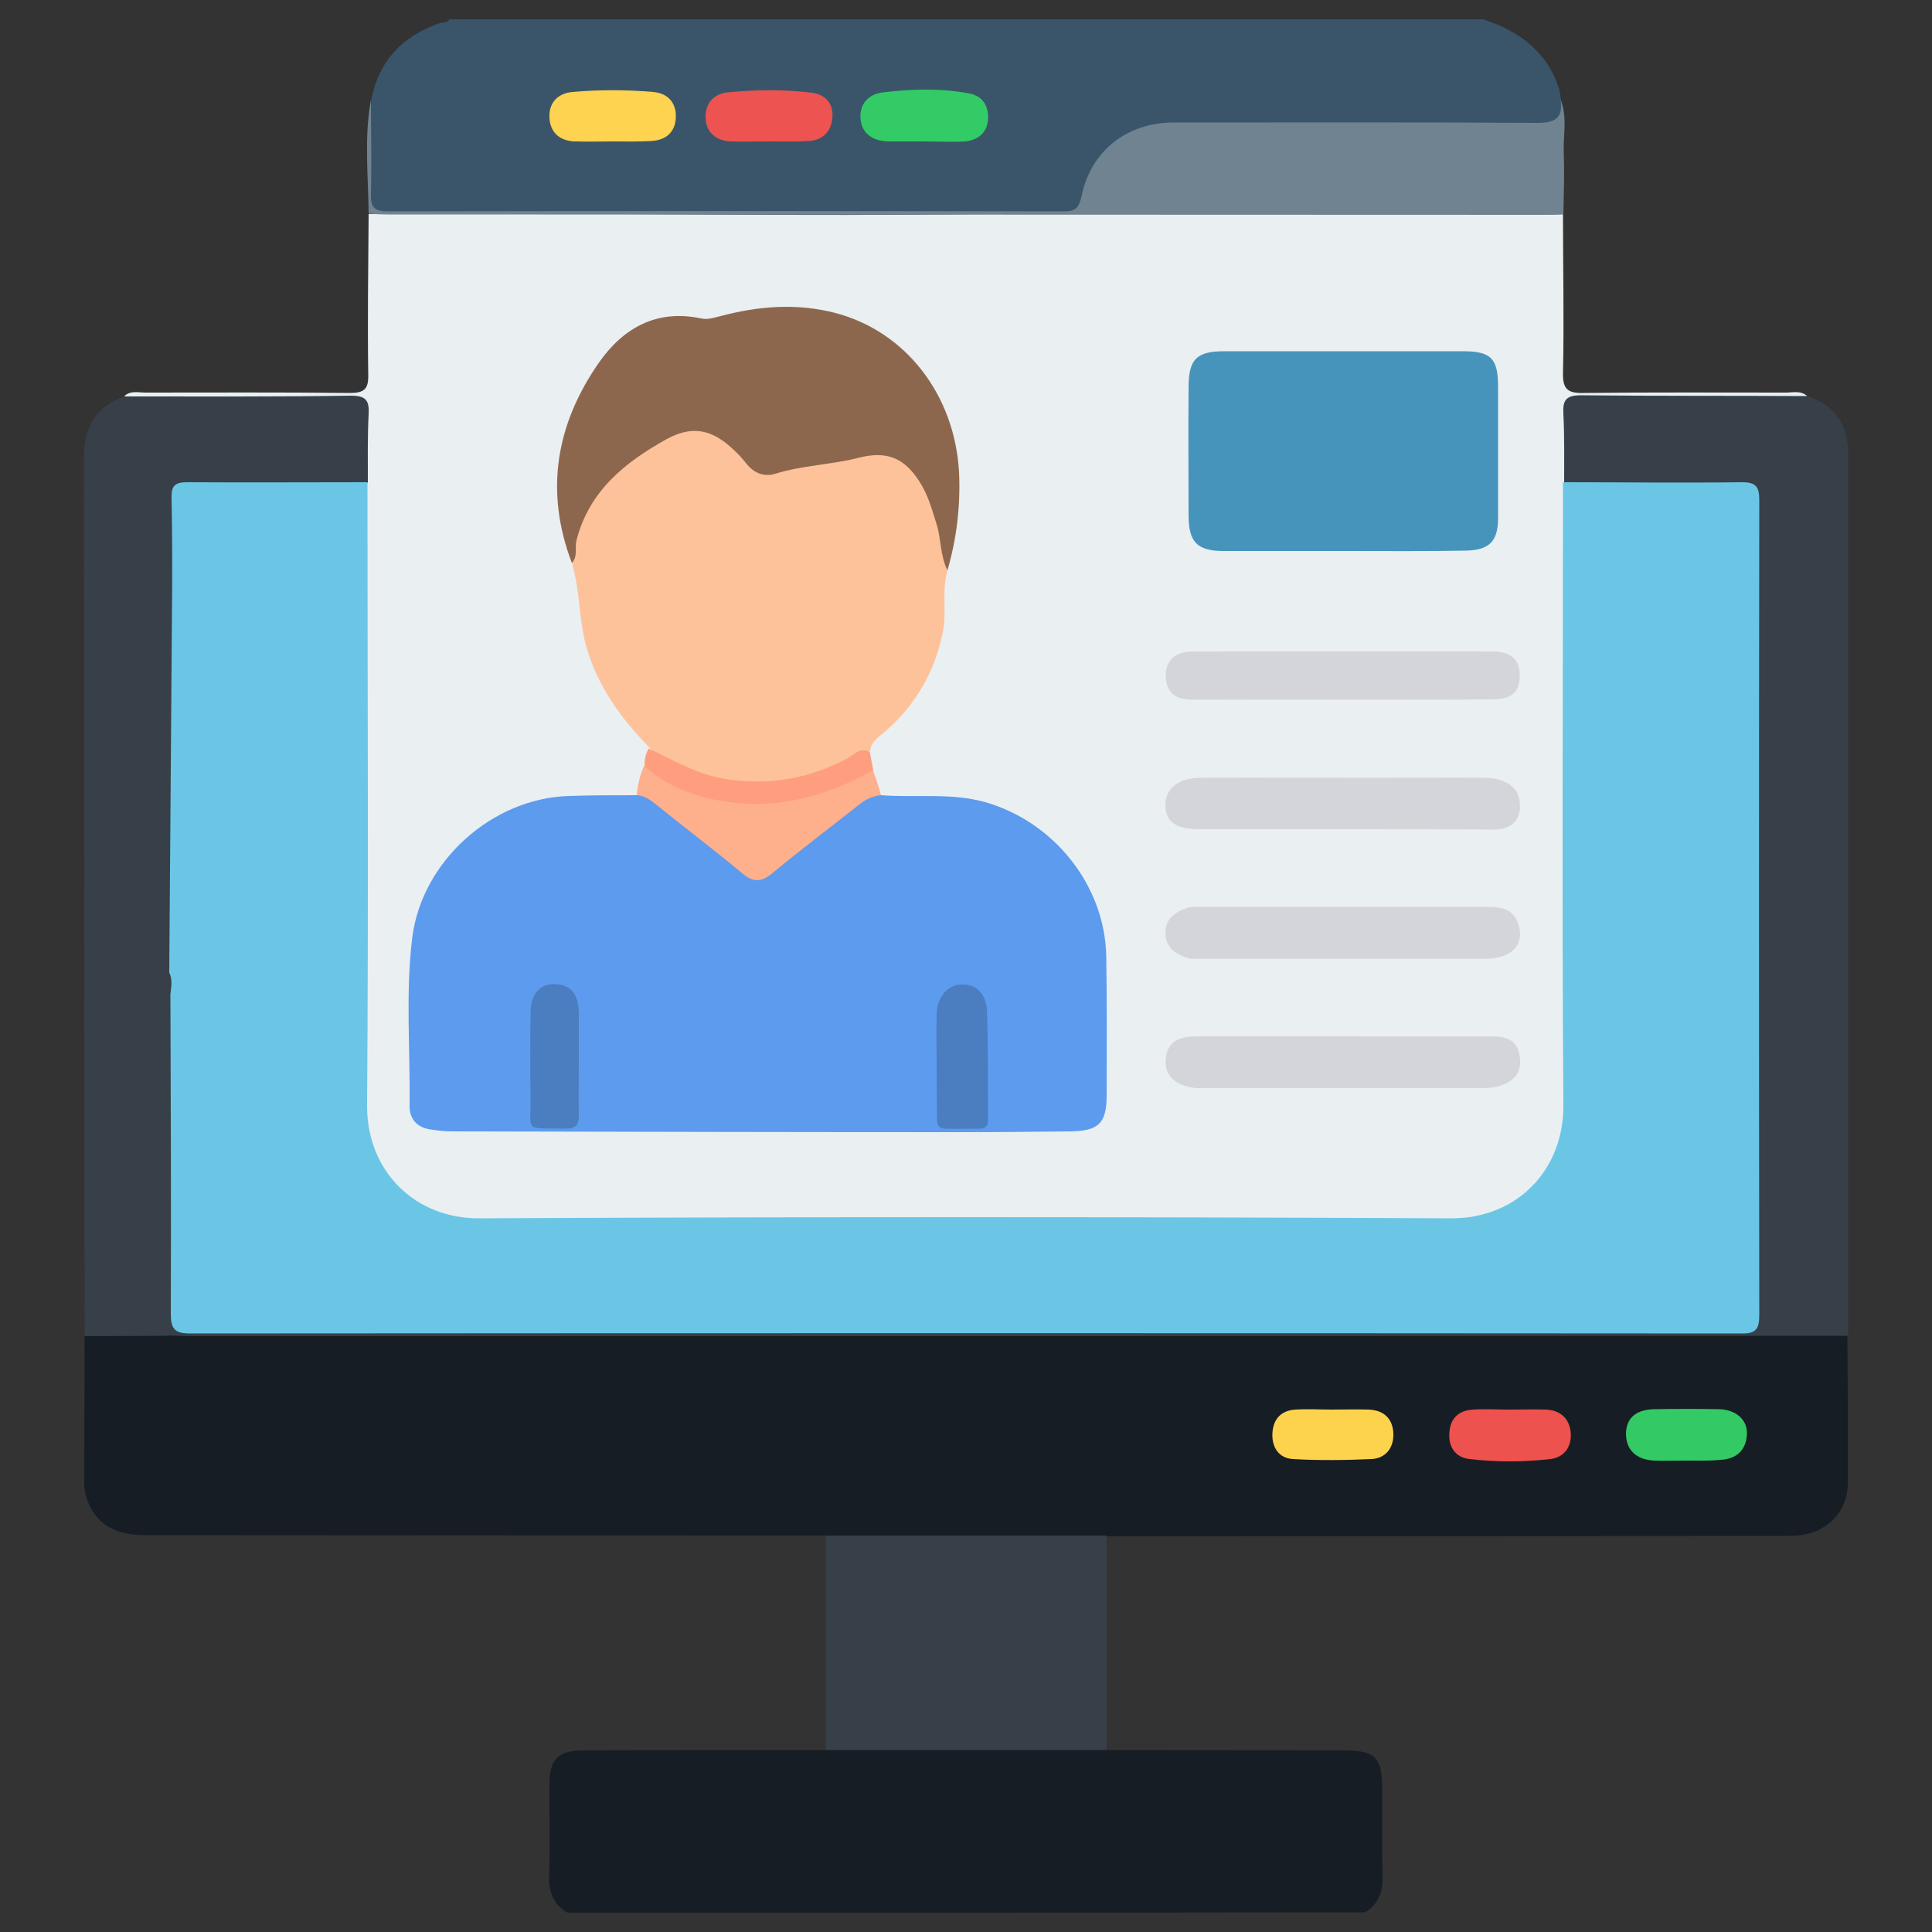
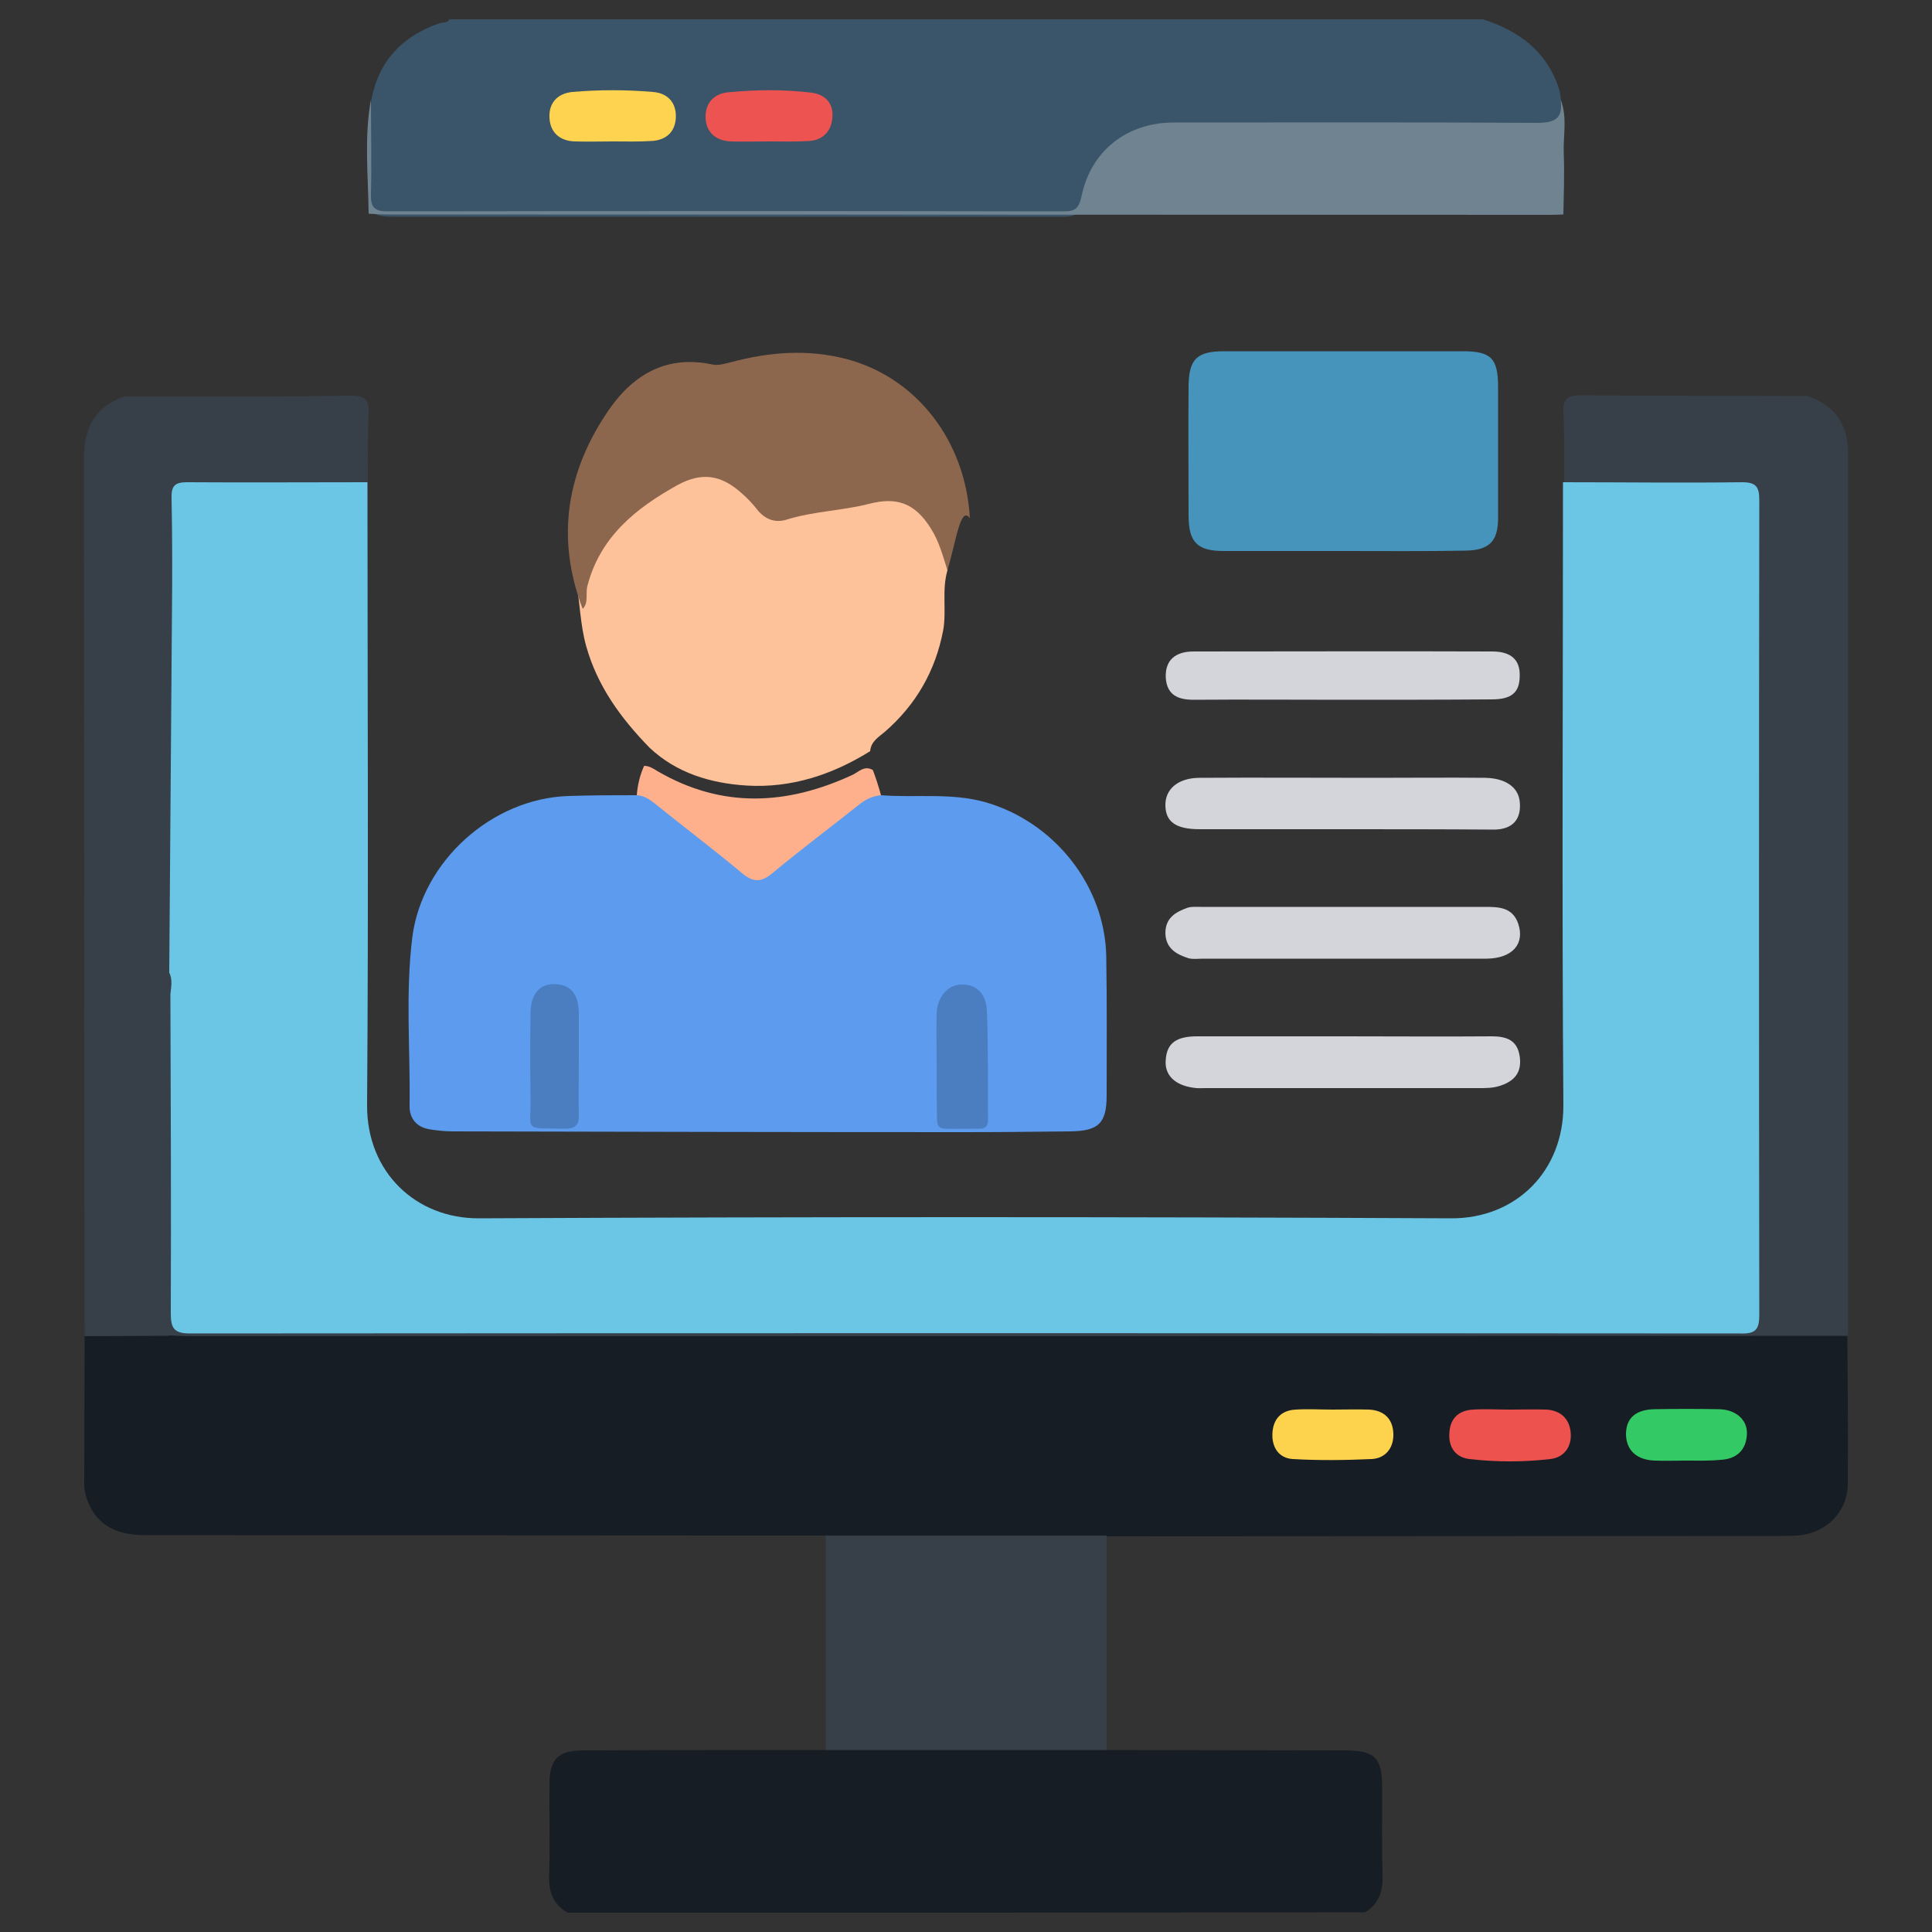
<svg xmlns="http://www.w3.org/2000/svg" id="Layer_1" x="0px" y="0px" viewBox="0 0 500 500" style="enable-background:new 0 0 500 500;" xml:space="preserve">
  <rect x="0" y="0" width="500" height="500" fill="#333333" stroke="none" />
  <style type="text/css">	.st0{fill:#3A556A;}	.st1{fill:#171D24;}	.st2{fill:#EAEFF2;}	.st3{fill:#373F48;}	.st4{fill:#708391;}	.st5{fill:#33CB66;}	.st6{fill:#ED5350;}	.st7{fill:#FDD34F;}	.st8{fill:#6BC6E6;}	.st9{fill:#5C9BED;}	.st10{fill:#FEC29B;}	.st11{fill:#4694BB;}	.st12{fill:#8D674D;}	.st13{fill:#D4D5DA;}	.st14{fill:#FEAF8C;}	.st15{fill:#FE9E7E;}	.st16{fill:#FDD34E;}	.st17{fill:#ED524F;}	.st18{fill:#33CA65;}	.st19{fill:#4B7EC1;}	.st20{fill:#4B7EC0;}</style>
  <g>
    <path class="st0" d="M96.1,25.9C98,15.7,104.2,9.3,113.8,6c0.8-0.3,2,0.1,2.5-1c89.2,0,178.3,0,267.5,0c9.3,3,16.6,8.3,19.7,18.1  c0.3,0.9,0.3,1.9,0.5,2.8c0.8,6.8,0.3,7.4-6.6,7.4c-30.2,0.1-60.4,0-90.7,0c-14.3,0-20.9,4.7-25.4,18.3c-1,3-2.7,4.5-5.8,4.5  c-1.3,0-2.5,0-3.8,0c-55.8,0-111.7,0-167.5,0c-8.4,0-8.5,0-8.4-8.3C95.9,40.5,95.4,33.2,96.1,25.9z" />
    <path class="st1" d="M146.9,495c-3.7-2.1-4.9-5.3-4.8-9.5c0.3-7.9,0-15.9,0.1-23.9c0-6.3,2.3-8.6,8.7-8.6c21-0.1,41.9-0.1,62.9-0.1  c1.8-1.6,4.1-1.5,6.3-1.5c20,0,40,0,60,0c2.2,0,4.5-0.1,6.3,1.5c20.5,0,41,0.1,61.5,0.1c8,0,9.8,1.8,9.8,9.8  c0,7.6-0.1,15.3,0.1,22.9c0.1,4-1.1,7.1-4.5,9.2C284.4,495,215.6,495,146.9,495z" />
-     <path class="st2" d="M32.2,102.5c1.6-1.5,3.6-0.9,5.5-0.9c17.6,0,35.2-0.1,52.8,0.1c3.8,0,4.9-1,4.8-4.8c-0.2-13.8,0-27.7,0.1-41.5  c11.1-0.3,22.3-0.1,33.4-0.1c48.2,0,96.4,0.9,144.5-0.3c41-1,82-0.2,122.9-0.8c2.8,0,5.8-0.6,8.3,1.3c0,13.7,0.3,27.3,0,41  c-0.1,4.3,1.3,5.3,5.4,5.2c17.4-0.2,34.9-0.1,52.3-0.1c1.8,0,3.8-0.6,5.5,0.9c-2,2.1-4.7,1.6-7.2,1.6c-15.9,0.1-31.7,0-47.6,0  c-6.5,0-6.7,0.3-6.8,6.7c-0.1,4.6,0.1,9.2-0.1,13.8c0.3,25.2,0.1,50.4,0.1,75.6c0,28.9,0.1,57.7,0,86.6  c-0.1,14.7-7.9,25.2-21.2,28.9c-2.6,0.7-5.3,0.9-8,0.9c-84.7,0-169.4,0-254,0c-16.7,0-29-11.3-29.1-27.8  c-0.3-54.7-0.3-109.4,0-164.1c-0.2-4.9,0-9.9-0.1-14.8c-0.1-5.2-0.5-5.7-5.8-5.8c-16.2-0.1-32.4,0-48.6-0.1  C36.9,104.1,34.3,104.6,32.2,102.5z" />
    <path class="st1" d="M213.7,397.4c-58.7,0-117.4-0.1-176.1-0.1c-8.2,0-13-3.1-15.2-9.6c-0.3-1-0.6-2.2-0.6-3.2  c0-12.9,0.1-25.8,0.1-38.7c1.5-1.5,3.4-1.5,5.3-1.5c5.6,0,11.1-0.2,16.7,0.1c136.4,0.1,272.9,0,409.3,0c6.2,0,12.4-0.2,18.6-0.1  c2.2,0,4.5-0.2,6.3,1.6c0.1,12.7,0.2,25.5,0.1,38.2c-0.1,7.3-5.6,12.7-13,13.3c-1.6,0.1-3.2,0.1-4.8,0.1c-58,0-116.1,0.1-174.1,0.1  c-1.9,1.6-4.1,1.5-6.3,1.5c-20,0-40,0-60,0C217.8,398.9,215.5,399,213.7,397.4z" />
    <path class="st3" d="M478.1,345.7c-59.8,0-119.7,0.1-179.5,0.1c-82.8,0-165.5,0-248.3,0c-2.2,0-4.5-0.1-6.7-0.2  c-1.7-1.8-1.5-4.1-1.5-6.3c0-27.1,0-54.2,0-81.3c0-2.1-0.1-4.2,1.3-5.9c3.3,0.5,2.5,3.2,2.6,5.2c0.3,6.4,0.1,12.7,0.1,19.1  c0,19.9,0,39.9,0,59.8c0,6.9,0.2,7.1,6.9,7.1c131.3,0,262.5,0,393.8,0c6.6,0,7-0.4,7-7.1c0-67.6,0-135.2,0-202.8  c0-6.9-0.2-7.1-7.3-7.2c-11.6,0-23.2,0-34.8,0c-2.4,0-4.8,0.3-6.9-1.4c0-5.9,0.1-11.8-0.2-17.7c-0.2-3.6,0.7-4.8,4.6-4.8  c19.5,0.2,39.1,0.1,58.6,0.2c7,2.4,10.5,7.3,10.5,14.8c0,75.8,0,151.7,0,227.5C478.3,345.1,478.2,345.4,478.1,345.7z" />
    <path class="st3" d="M213.7,397.4c24.2,0,48.5,0,72.7,0c0,18.5,0,37,0,55.5c-24.2,0-48.4,0-72.7,0  C213.7,434.4,213.7,415.9,213.7,397.4z" />
    <path class="st4" d="M404.6,55.5c-1.6,0.1-3.2,0.1-4.8,0.1c-99.9,0-199.7-0.1-299.6-0.1c-1.6,0-3.2-0.1-4.8-0.2  c-0.1-9.8-1.2-19.7,0.6-29.5c0,8.1,0.2,16.3,0,24.4c-0.1,3.2,0.7,4.5,4.2,4.5c58.4-0.1,116.8-0.1,175.2,0c3,0,3.8-0.9,4.5-3.9  c2.4-11.8,11.8-19.1,23.9-19.1c31.3,0,62.7-0.1,94,0.1c4.9,0,6.7-1.3,6.1-6c1.8,4.6,0.6,9.3,0.8,14  C404.9,45.1,404.7,50.3,404.6,55.5z" />
    <path class="st3" d="M43.8,251.7c0,31.3-0.1,62.6-0.1,94c-7.3,0-14.5,0.1-21.8,0.1c0-15.1-0.1-30.3-0.1-45.4  c0-60.5,0-121.1-0.1-181.6c0-8,2.8-13.5,10.5-16.2c19.5,0,39.1,0.1,58.6-0.2c3.9,0,4.8,1.2,4.6,4.8c-0.3,5.9-0.2,11.8-0.2,17.7  c-2,1.6-4.5,1.4-6.9,1.4c-11.9,0-23.8,0-35.7,0c-6.2,0-6.4,0.3-6.4,6.5c0,31-0.1,62.1,0,93.1c0,7.3-1.4,14.6-1.1,21.9  C45.2,249.1,44.9,250.6,43.8,251.7z" />
-     <path class="st5" d="M239.2,36.6c-3,0-6,0-9.1,0c-4,0-7.1-1.9-7.4-5.9c-0.3-3.7,2-6.4,5.9-6.8c7.4-0.9,14.9-1.1,22.3,0.3  c3.5,0.7,5,3.3,4.8,6.7c-0.2,3.5-2.7,5.4-6,5.7C246.2,36.8,242.7,36.6,239.2,36.6C239.2,36.6,239.2,36.6,239.2,36.6z" />
    <path class="st6" d="M199.1,36.6c-3.3,0-6.7,0.1-10,0c-3.9-0.2-6.4-2.4-6.5-6.2c-0.1-3.4,1.9-6.1,5.7-6.5  c7.3-0.7,14.5-0.8,21.8,0.1c3.8,0.5,5.7,3.1,5.3,6.6c-0.3,3.5-2.6,5.8-6.3,5.9C205.8,36.7,202.4,36.6,199.1,36.6z" />
    <path class="st7" d="M158.8,36.6c-3.3,0-6.7,0.1-10,0c-3.8-0.1-6.4-2.2-6.6-6.1c-0.2-3.8,2-6.3,5.9-6.7c6.9-0.6,13.9-0.6,20.9,0  c3.9,0.3,6.1,2.9,5.9,6.7c-0.2,3.9-2.8,5.9-6.6,6C165.2,36.7,162,36.6,158.8,36.6z" />
    <path class="st8" d="M43.8,251.7c0.2-30.9,0.5-61.8,0.7-92.7c0.1-10,0.1-20.1-0.1-30.1c-0.1-3.2,0.9-4.1,4-4.1  c15.6,0.1,31.2,0,46.7,0c0,53.7,0.3,107.4-0.1,161.2c-0.1,17.4,12.7,29.4,29,29.3c83.8-0.4,167.7-0.4,251.5,0  c17,0.1,29.2-12.4,29.1-29.3c-0.4-53.7-0.1-107.4-0.1-161.2c15.4,0,30.9,0.2,46.3,0c3.6,0,4.5,1.1,4.5,4.6  c-0.1,70.3-0.1,140.6,0,210.9c0,3.7-0.9,4.9-4.7,4.8c-133.8-0.1-267.6-0.1-401.4,0c-4,0-5-1.2-5-5.1c0.1-27.6,0-55.2-0.1-82.7  C44.3,255.4,44.7,253.5,43.8,251.7z" />
    <path class="st9" d="M228,205.8c9,0.7,18.1-0.7,27,1.8c17.8,5.1,31,21.6,31.3,40c0.2,12,0.1,23.9,0.1,35.9c0,7.2-2.1,9.2-9.4,9.3  c-9.1,0.1-18.1,0.2-27.2,0.2c-44.2,0-88.5-0.1-132.7-0.2c-1.9,0-3.8-0.2-5.7-0.5c-3.6-0.5-5.5-2.9-5.4-6.2  c0.2-14.5-1.1-29,0.7-43.5c2.5-19.7,20.6-36,40.5-36.6c5.9-0.2,11.8-0.2,17.7-0.2c2.5-1.5,4.2,0.3,5.9,1.7  c7.2,5.7,14.6,11.1,21.6,17.2c2.9,2.6,4.7,2.2,7.6-0.1c7.1-5.8,14.2-11.6,21.7-17C223.5,206.1,225.4,204.3,228,205.8z" />
    <path class="st10" d="M245.2,147.6c-1.5,5.1-0.2,10.4-1.1,15.5c-2,10.5-7,19.2-15,26.2c-1.6,1.4-3.7,2.5-3.9,5.1  c-9.8,6.1-20.4,9.6-32,8.9c-9.3-0.6-18.1-3.2-25.1-9.8c-7.4-7.6-13.5-15.9-16.4-26.3c-1.6-5.7-1.6-11.6-2.7-17.3  c-0.3-1.4-0.6-2.8-0.9-4.1c-1-12,6.1-19.9,14.3-27c3.1-2.7,6.8-4.7,10.5-6.6c6.2-3.2,11.6-2,16.7,2.3c1.5,1.2,2.8,2.6,4.1,4  c2.4,2.7,5.3,3.6,8.6,2.4c6.7-2.2,13.8-2.3,20.6-3.8c7.7-1.7,12.9,0.8,16.7,7.8C243.3,131.9,245.1,139.6,245.2,147.6z" />
    <path class="st11" d="M347.7,142.6c-10.3,0-20.7,0-31,0c-6.9,0-9.1-2.3-9.1-9.3c0-11-0.1-22,0-33c0-7.4,2.1-9.4,9.3-9.4  c20.5,0,41,0,61.6,0c7.4,0,9.2,1.8,9.2,9.3c0,11.3,0,22.6,0,33.9c0,6-2.3,8.3-8.4,8.4C368.7,142.7,358.2,142.6,347.7,142.6z" />
-     <path class="st12" d="M245.2,147.6c-1.9-3.8-1.6-8-2.8-11.9c-1.2-3.8-2.2-7.6-4.4-11c-4-6.3-8.6-8.1-15.9-6.2  c-7.1,1.8-14.4,1.9-21.4,4.1c-2.9,0.9-5.6-0.1-7.6-2.7c-1.2-1.5-2.5-2.9-3.9-4.1c-5.3-4.8-10.3-5.6-16.6-2.2  c-10.8,6-20.1,13.4-23.4,26.2c-0.5,2,0.4,4.2-1.2,5.9c-7.1-18.6-4.1-36,7.1-52c6.3-8.9,14.9-13.7,26.3-11.3  c1.8,0.4,3.4-0.2,5.1-0.6c9.8-2.6,19.7-3.4,29.7-0.8c18.3,4.8,30.9,21.3,32,41.2C248.6,130.9,247.6,139.3,245.2,147.6z" />
+     <path class="st12" d="M245.2,147.6c-1.2-3.8-2.2-7.6-4.4-11c-4-6.3-8.6-8.1-15.9-6.2  c-7.1,1.8-14.4,1.9-21.4,4.1c-2.9,0.9-5.6-0.1-7.6-2.7c-1.2-1.5-2.5-2.9-3.9-4.1c-5.3-4.8-10.3-5.6-16.6-2.2  c-10.8,6-20.1,13.4-23.4,26.2c-0.5,2,0.4,4.2-1.2,5.9c-7.1-18.6-4.1-36,7.1-52c6.3-8.9,14.9-13.7,26.3-11.3  c1.8,0.4,3.4-0.2,5.1-0.6c9.8-2.6,19.7-3.4,29.7-0.8c18.3,4.8,30.9,21.3,32,41.2C248.6,130.9,247.6,139.3,245.2,147.6z" />
    <path class="st13" d="M347.9,268.2c12.7,0,25.5,0.1,38.2,0c3.8,0,6.6,1,7.2,5.2c0.6,4.2-1.4,6.5-5.4,7.7c-1.7,0.5-3.4,0.5-5.2,0.5  c-23.5,0-47.1,0-70.6,0c-1.1,0-2.2,0.1-3.3-0.1c-4.9-0.7-7.5-3.4-7.1-7.3c0.3-4.2,2.7-6,8.1-6C322.4,268.2,335.2,268.2,347.9,268.2  z" />
    <path class="st13" d="M347.7,214.6c-12.4,0-24.8,0-37.2,0c-6.2,0-8.8-1.9-8.9-6.1c-0.1-4.3,3.3-7.2,8.9-7.2c14.9-0.1,29.9,0,44.8,0  c9.7,0,19.4-0.1,29.1,0c5.2,0.1,8.5,2.4,8.9,6.1c0.5,4.6-1.8,7.2-6.5,7.3C373.8,214.6,360.7,214.6,347.7,214.6z" />
    <path class="st13" d="M347.2,248.1c-11.9,0-23.9,0-35.8,0c-1.3,0-2.6,0.2-3.8-0.1c-3.1-1-5.9-2.5-6-6.5c0-4,2.7-5.5,5.8-6.6  c1-0.3,2.2-0.2,3.3-0.2c24.5,0,49,0,73.5,0c3.5,0,7.2,0,8.7,4.3c1.8,5.3-1.5,9-8.1,9.1C372.3,248.1,359.8,248.1,347.2,248.1z" />
    <path class="st13" d="M347.5,181.1c-12.9,0-25.8-0.1-38.6,0c-4,0-6.9-1.2-7.2-5.7c-0.2-4.4,2.3-6.8,7.2-6.8c25.8,0,51.5-0.1,77.3,0  c4.9,0,7.2,2.2,7.1,6.3c0,4.3-2.1,6.1-7.2,6.1C373.2,181.1,360.3,181.1,347.5,181.1z" />
    <path class="st14" d="M228,205.8c-2.3,0.2-4.2,1.2-6,2.7c-7.3,5.8-14.8,11.4-22,17.4c-3.2,2.7-5.3,2.4-8.3-0.2  c-7.3-6.1-14.9-11.8-22.3-17.8c-1.4-1.1-2.8-2-4.6-2.1c0.2-2.6,0.8-5.2,1.9-7.6c1.3,0,2.4,0.7,3.5,1.4c16.7,9.7,33.5,8.8,50.5,0.9  c1.6-0.8,3.1-2.5,5.2-1.2C226.7,201.4,227.4,203.6,228,205.8z" />
-     <path class="st15" d="M226,199.3c-10.6,5.9-21.8,9.5-34,8.6c-9.2-0.7-18-3.2-25.2-9.6c0-1.6,0.2-3.2,1.1-4.6c6.7,3.2,13,7,20.6,8  c10.9,1.6,21-0.3,30.6-5.3c1.9-1,3.4-3.1,6-1.8C225.4,196.1,225.7,197.7,226,199.3z" />
    <path class="st16" d="M344.8,364.8c3.2,0,6.3-0.1,9.5,0c4,0.2,6.2,2.5,6.3,6.3c0.1,3.6-2,6.3-5.6,6.5c-6.8,0.3-13.6,0.4-20.4,0  c-3.6-0.2-5.5-3-5.3-6.7c0.2-3.6,2.2-5.9,6-6.1C338.5,364.6,341.7,364.8,344.8,364.8z" />
    <path class="st17" d="M390.7,364.8c3.2,0,6.4-0.1,9.5,0c3.7,0.2,6,2.4,6.3,6c0.3,3.6-1.7,6.4-5.3,6.8c-6.9,0.8-14,0.8-20.9,0  c-3.6-0.4-5.5-3.1-5.2-6.8c0.2-3.8,2.5-5.8,6.1-6C384.3,364.6,387.5,364.8,390.7,364.8z" />
    <path class="st18" d="M436.3,378c-2.7,0-5.4,0.1-8.1,0c-4.8-0.2-7.4-2.8-7.4-7c0.1-4,2.5-6.2,7.4-6.3c5.6-0.1,11.1-0.1,16.7,0  c4.4,0.1,7.4,2.8,7.2,6.5c-0.2,4.1-2.7,6.4-6.8,6.6C442.3,378.1,439.3,378,436.3,378C436.3,378,436.3,378,436.3,378z" />
    <path class="st19" d="M242.4,275.3c0-4.3-0.1-8.6,0-12.9c0.1-4.3,2.8-7.5,6.3-7.6c4.5-0.2,6.5,3,6.7,6.6c0.4,9.5,0.2,19,0.3,28.6  c0,1.3-0.7,2.1-2,2.1c-3,0-6,0.1-9,0c-2.4,0-2.2-1.8-2.2-3.4C242.4,284.2,242.4,279.7,242.4,275.3z" />
    <path class="st20" d="M149.8,274.7c0,4.6-0.1,9.2,0,13.8c0.1,2.7-0.9,3.6-3.6,3.6c-11-0.2-8.7,0.9-8.9-8.3  c-0.1-7.2-0.1-14.3,0-21.5c0-5.1,2.4-7.8,6.5-7.6c4,0.2,5.9,2.6,6,7.5C149.8,266.4,149.8,270.6,149.8,274.7z" />
  </g>
</svg>